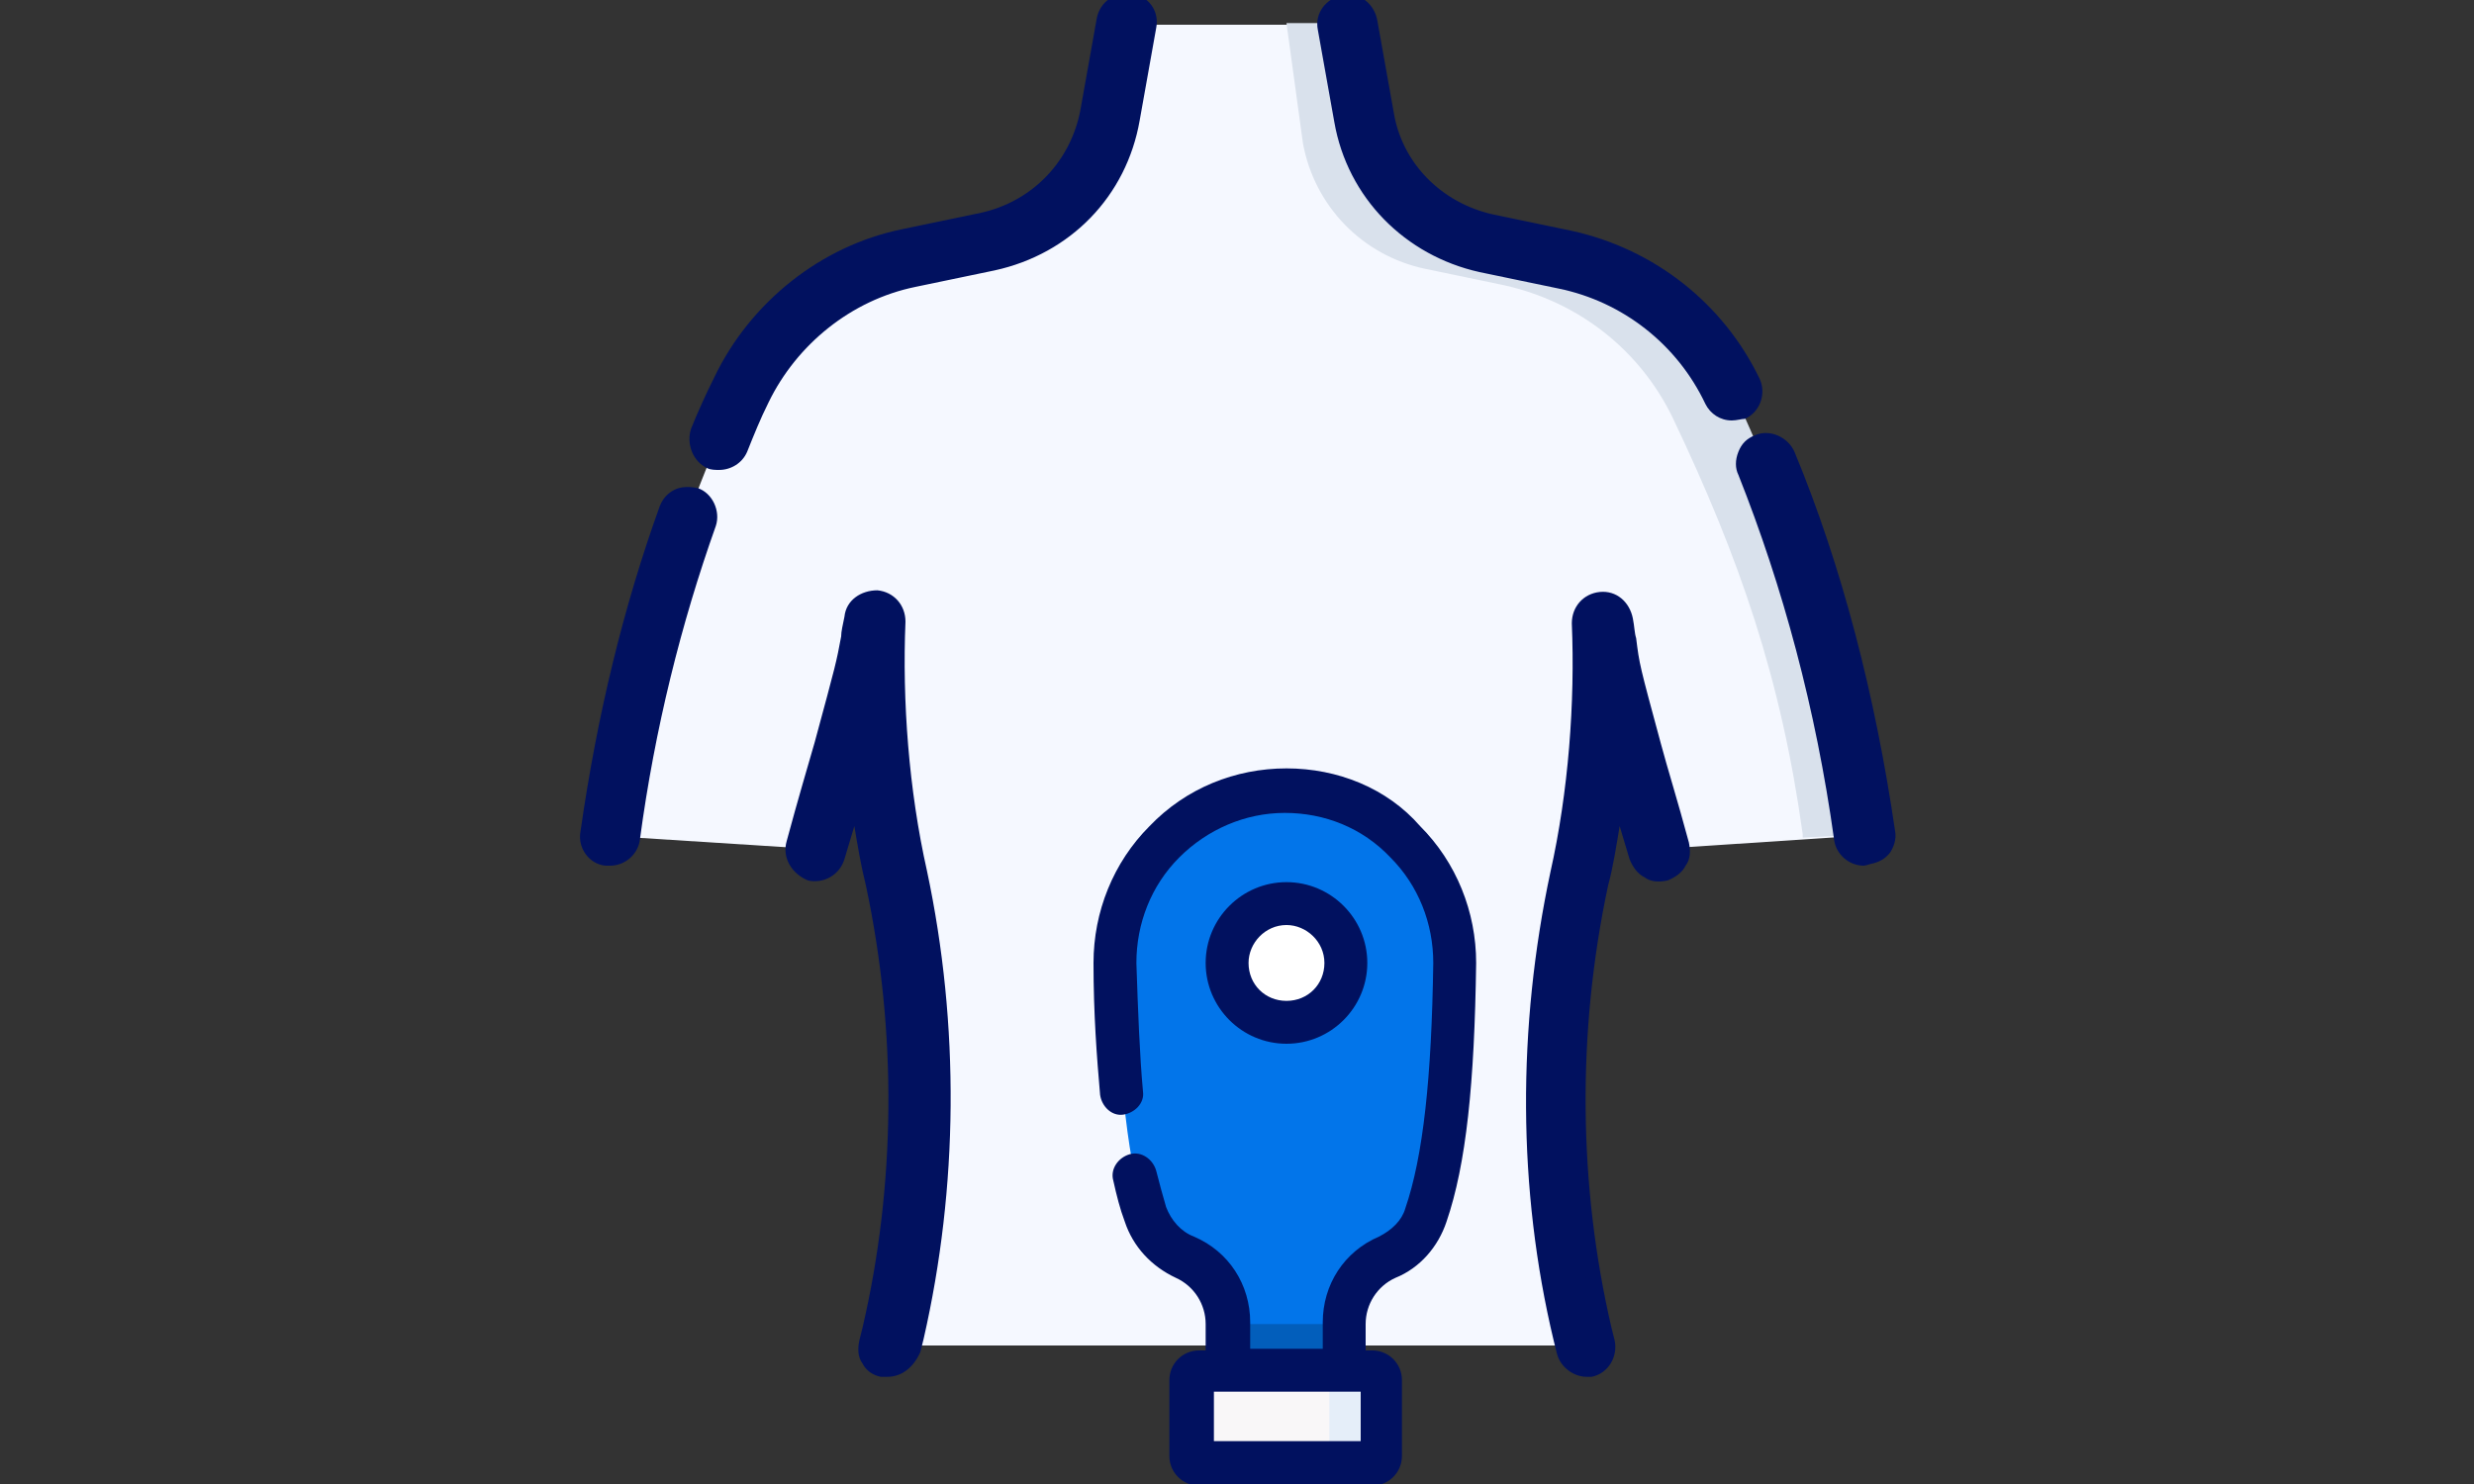
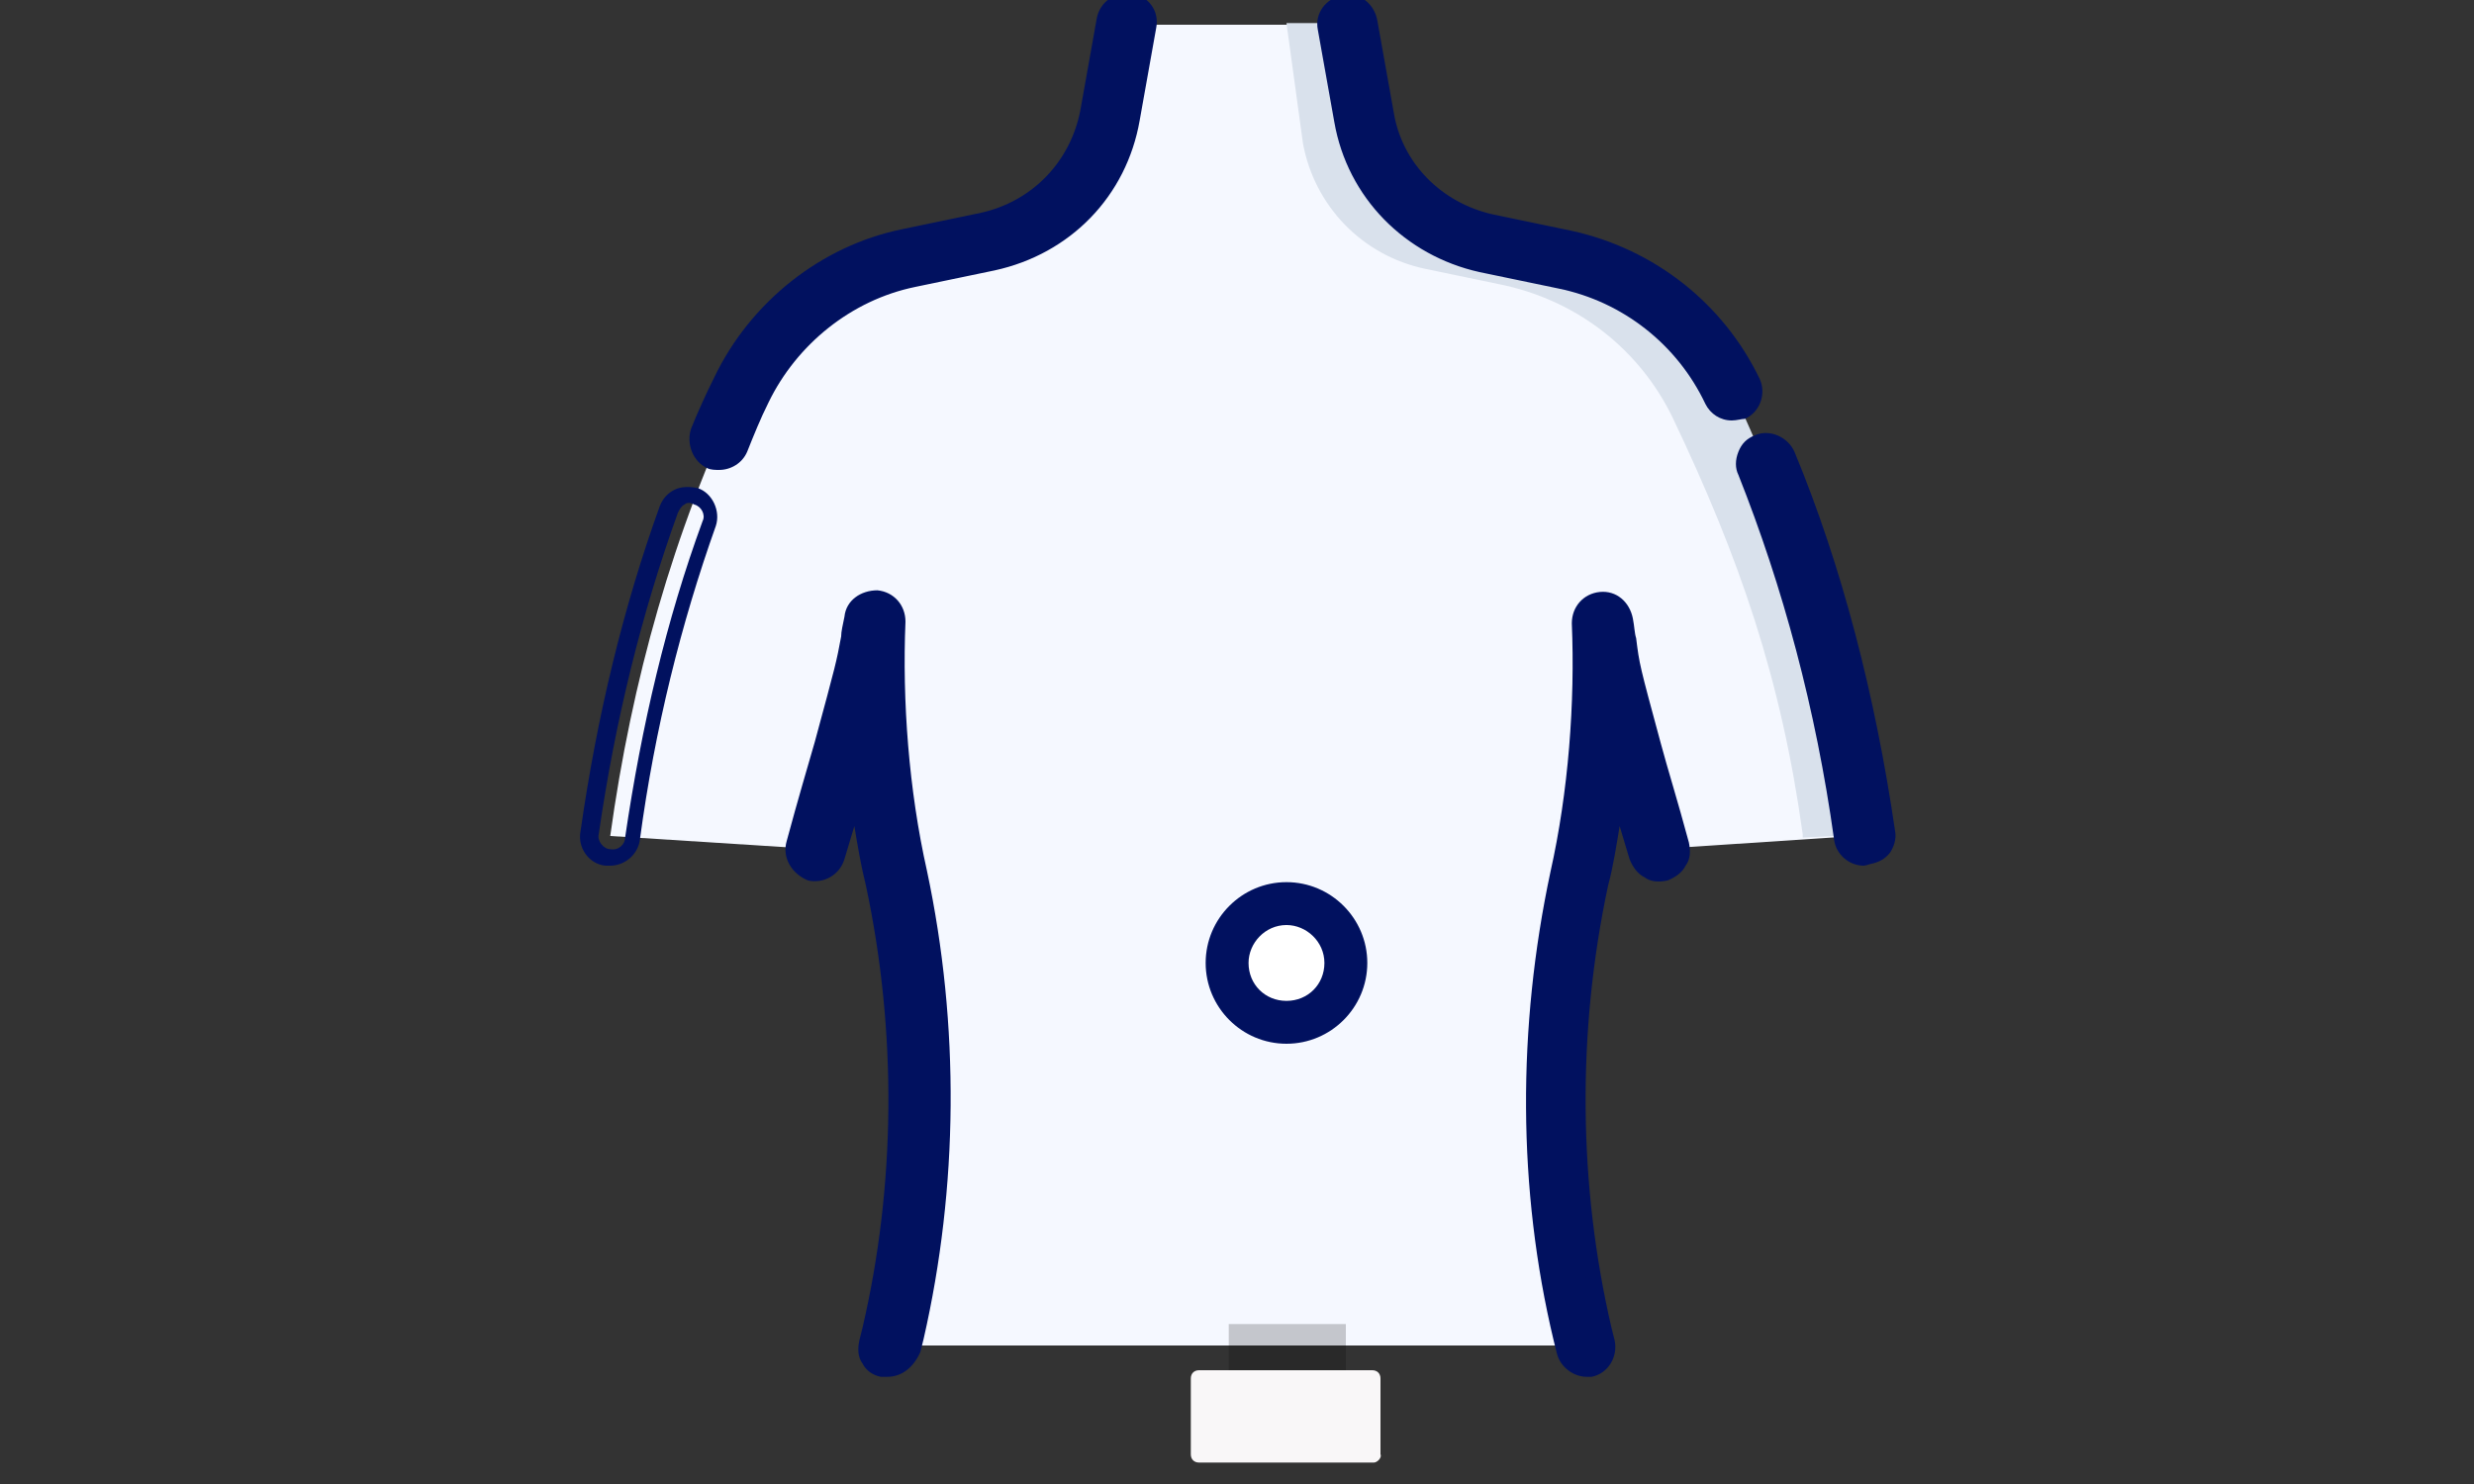
<svg xmlns="http://www.w3.org/2000/svg" enable-background="new 0 0 150 90" viewBox="0 0 150 90">
  <rect x="0" y="0" width="150" height="90" fill="#333333" stroke="none" />
  <path d="m97.1 37.6c.2 5-.2 10.6-1.3 15.6-2 9.1-1.9 18.5.2 27.6l.2.8h-42.4l.2-.8c2.1-9.1 2.2-18.5.2-27.6-1.1-5-1.6-10.6-1.3-15.6l-.4 2.9-3 11-12.5-.8c1.3-9.4 3.8-18.4 7.9-27 2-4.1 5.7-7.1 10.1-8l4.8-1c3.8-.8 6.7-3.8 7.4-7.6l1-5.6h13.1l1 5.6c.7 3.8 3.6 6.8 7.4 7.6l4.8 1c4.4.9 8.2 3.9 10.1 8 4.1 8.6 6.6 17.6 7.9 27l-12.1.8-3-11z" fill="#f5f8ff" />
  <path d="m105 23.6c-2-4.1-5.7-7.1-10.2-8l-4.8-1c-3.8-.8-6.7-3.8-7.4-7.6l-1-5.6h-3.6l1 7.3c.7 3.8 3.6 6.8 7.4 7.6l4.8 1c4.5 1 8.2 3.9 10.2 8 4.1 8.6 6.6 15.9 7.9 25.3v.2l3.7-.2c-1.4-9.3-3.9-18.4-8-27z" fill="#d9e1ec" />
-   <path d="m67.7 58.3c.1 5.9.5 11.5 1.7 15.3.4 1.2 1.3 2.1 2.4 2.6 1.6.7 2.6 2.3 2.6 4v2.9h7.1v-2.9c0-1.7 1-3.3 2.6-4 1.1-.5 2-1.4 2.4-2.6 1.3-3.8 1.7-9.4 1.7-15.3.1-5.7-4.6-10.4-10.3-10.4-5.6 0-10.3 4.7-10.2 10.4z" fill="#0275ea" />
  <path d="m74.5 80.3h7.1v2.8h-7.1z" opacity=".2" />
  <path d="m83.3 88.7h-10.6c-.3 0-.5-.2-.5-.5v-4.6c0-.3.2-.5.5-.5h10.5c.3 0 .5.2.5.5v4.6c.1.2-.2.5-.4.5z" fill="#f9f7f8" />
-   <path d="m83.3 83.1h-3.2c.3 0 .5.2.5.5v4.6c0 .3-.2.5-.5.5h3.2c.3 0 .5-.2.5-.5v-4.6c0-.3-.3-.5-.5-.5z" fill="#e5eef9" />
  <circle cx="78" cy="58.4" fill="#fff" r="3.6" />
  <g fill="#01115f">
    <path d="m98.4 37.4c-.1-.7-.7-1.2-1.4-1.1s-1.2.7-1.2 1.4c.2 4.9-.2 10.3-1.3 15.3-2 9.4-1.9 19.1.2 28.2l.2.8c.1.6.7 1 1.3 1h.3c.7-.2 1.1-.9 1-1.6l-.2-.8c-2.1-8.7-2.1-18-.2-27 .4-2 .7-4 1-6l1.2 4.4c.2.7.9 1.1 1.6.9s1.1-.9.9-1.6c-3.5-12.8-2.9-10.1-3.4-13.9z" />
    <path d="m96.2 83.5c-.8 0-1.6-.6-1.8-1.4l-.2-.8c-2.2-9.2-2.2-19-.2-28.4 1.1-4.9 1.5-10.3 1.3-15.1 0-1 .7-1.8 1.7-1.9s1.8.6 2 1.6c.1.5.1.9.2 1.2.2 1.6.2 1.6 1.5 6.4.4 1.5 1 3.4 1.7 6 .1.5.1 1-.2 1.4-.2.4-.6.7-1.1.9-.5.1-1 .1-1.4-.2-.4-.2-.7-.6-.9-1.1l-.6-2c-.2 1.2-.4 2.5-.7 3.6-1.9 8.9-1.8 18.2.2 26.8l.2.8c.2 1-.4 2-1.4 2.2 0 0-.2 0-.3 0zm.9-46.7c-.5 0-.8.4-.8.9.2 4.9-.2 10.3-1.3 15.3-2 9.3-1.9 19 .2 28l.2.8c.1.4.6.7 1 .6s.7-.5.6-1l-.2-.8c-2.1-8.8-2.1-18.2-.2-27.2.4-1.9.7-3.9 1-6l.3-2.6 1.9 6.9c.1.2.2.4.4.5s.4.1.6.1c.2-.1.4-.2.5-.4s.1-.4.1-.6c-.7-2.6-1.3-4.6-1.7-6-1.4-4.9-1.4-4.9-1.6-6.6 0-.3-.1-.7-.2-1.2 0-.4-.4-.7-.8-.7z" />
    <path d="m114.3 50.5c-1.1-8.2-3.2-15.8-6-22.8-.3-.7-1-1-1.7-.7s-1 1-.7 1.7c2.8 6.8 4.7 14.3 5.9 22.2.1.7.7 1.1 1.3 1.1h.2c.6-.1 1.1-.8 1-1.5z" />
    <path d="m113 52.5c-.9 0-1.7-.7-1.8-1.6-1.1-7.9-3.1-15.3-5.8-22.1-.2-.4-.2-.9 0-1.4s.5-.8 1-1c.9-.4 2 .1 2.4 1 2.9 7 4.9 14.8 6.1 23 .1.5-.1 1-.3 1.3-.3.4-.7.6-1.2.7-.3.1-.4.1-.4.1zm-6-25.2c-.1 0-.2 0-.3.1-.2.1-.4.2-.4.4-.1.2-.1.4 0 .6 2.8 6.8 4.8 14.3 5.9 22.3.1.4.5.8.9.7.2 0 .4-.1.5-.3s.2-.4.2-.6c-1.1-8.1-3.2-15.8-6-22.7-.1-.3-.4-.5-.8-.5z" />
    <path d="m106.2 23.1c-2.1-4.5-6.3-7.7-11.1-8.7l-4.8-1c-3.3-.7-5.8-3.3-6.3-6.6l-1-5.6c-.1-.7-.8-1.2-1.5-1.1-.7.1-1.2.8-1.1 1.5l1 5.6c.8 4.4 4.1 7.8 8.4 8.7l4.8 1c4 .9 7.5 3.6 9.2 7.3.2.5.7.8 1.2.8.2 0 .4 0 .6-.1.7-.4.9-1.2.6-1.8z" />
    <path d="m105 25.5c-.7 0-1.3-.4-1.6-1-1.7-3.6-5-6.2-8.9-7l-4.8-1c-4.5-1-8-4.5-8.8-9.1l-1-5.6c-.2-1 .5-1.9 1.5-2.1s1.9.5 2.1 1.5l1 5.6c.5 3.1 2.9 5.5 6 6.2l4.8 1c5 1.1 9.2 4.4 11.4 9 .4.9 0 2-.9 2.4-.2 0-.5.1-.8.1zm-23.3-25h-.1c-.4.1-.7.5-.7.9l1 5.6c.7 4.2 3.9 7.4 8 8.3l4.8 1c4.2.9 7.7 3.7 9.6 7.6.2.4.7.6 1.1.4s.6-.7.4-1.1c-2.1-4.3-6.1-7.5-10.7-8.5l-4.8-1c-3.5-.7-6.1-3.5-6.7-7l-1-5.6c-.2-.3-.5-.6-.9-.6z" />
-     <path d="m42.2 30.1c-.7-.2-1.4.1-1.7.8-2.2 6.1-3.8 12.7-4.8 19.6-.1.7.4 1.4 1.1 1.5h.2c.6 0 1.2-.5 1.3-1.1.9-6.8 2.5-13.2 4.7-19.1.2-.7-.1-1.5-.8-1.7z" />
    <path d="m37 52.5c-.1 0-.2 0-.3 0-1-.1-1.7-1.1-1.5-2.1 1-7 2.6-13.6 4.8-19.7.2-.5.5-.8.9-1s.9-.2 1.4-.1c.9.3 1.4 1.4 1.1 2.3-2.1 5.9-3.7 12.3-4.6 19-.1.9-.9 1.6-1.8 1.6zm4.8-22c-.1 0-.2 0-.3.1-.2.1-.3.3-.4.5-2.2 6.1-3.8 12.6-4.8 19.5-.1.4.3.9.7.9.5.1.9-.3.9-.7 1-6.8 2.5-13.2 4.7-19.2.2-.4-.1-.9-.5-1-.2-.1-.3-.1-.3-.1z" />
    <path d="m69.6 1.5c.1-.7-.4-1.4-1.1-1.5-.7-.1-1.4.4-1.5 1.1l-1 5.6c-.6 3.3-3.1 5.9-6.3 6.6l-4.8 1c-4.8 1-8.9 4.3-11.1 8.7-.5 1-1 2-1.4 3.1-.3.7 0 1.4.7 1.7.2.1.3.1.5.1.5 0 1-.3 1.2-.8.4-1 .9-2 1.4-3 1.8-3.7 5.2-6.5 9.2-7.3l4.8-1c4.3-.9 7.6-4.3 8.4-8.7z" />
    <path d="m43.6 28.5c-.2 0-.5 0-.7-.1-.9-.4-1.3-1.5-1-2.4.4-1 .9-2.1 1.4-3.1 2.2-4.6 6.5-8 11.4-9l4.8-1c3.1-.7 5.4-3.1 6-6.2l1-5.6c.2-1 1.1-1.6 2.1-1.5.5.1.9.3 1.2.7s.4.9.3 1.4l-1 5.6c-.8 4.6-4.2 8.1-8.8 9.1l-4.8 1c-3.9.8-7.2 3.5-8.9 7-.5 1-.9 2-1.3 3-.3.7-1 1.1-1.7 1.1zm24.7-28c-.4 0-.7.3-.8.7l-1 5.6c-.6 3.5-3.3 6.2-6.7 7l-4.8 1c-4.7 1-8.7 4.2-10.7 8.5-.5 1-1 2-1.4 3.1-.1.2-.1.4 0 .6s.2.4.4.4c.4.2.9 0 1.1-.4.4-1 .9-2 1.4-3 1.8-3.9 5.4-6.7 9.6-7.6l4.8-1c4.1-.9 7.3-4.1 8-8.3l1-5.6c.1-.4-.2-.9-.7-.9-.1-.1-.2-.1-.2-.1z" />
    <path d="m54.2 37.7c0-.7-.5-1.3-1.2-1.4s-1.3.4-1.4 1.1c-.5 3.8.1 1.1-3.4 13.7-.2.7.2 1.4.9 1.6s1.4-.2 1.6-.9l1.2-4.4c.2 2 .6 4.1 1 6 1.9 9 1.9 18.3-.2 27l-.2.8c-.2.7.3 1.4 1 1.6h.3c.6 0 1.1-.4 1.3-1l.2-.8c2.1-9.1 2.2-18.8.2-28.2-1.1-4.8-1.5-10.2-1.3-15.1z" />
    <path d="m53.8 83.5c-.1 0-.3 0-.4 0-.5-.1-.9-.4-1.1-.8-.3-.4-.3-.9-.2-1.4l.2-.8c2-8.6 2.1-17.9.2-26.8-.3-1.2-.5-2.4-.7-3.6l-.6 2c-.3 1-1.3 1.5-2.2 1.3-1-.4-1.6-1.4-1.3-2.4.7-2.6 1.3-4.6 1.7-6 1.3-4.8 1.3-4.8 1.6-6.4 0-.3.1-.7.2-1.2.1-1 1-1.6 2-1.6 1 .1 1.7.9 1.7 1.9-.2 4.8.2 10.2 1.3 15.1 2 9.4 1.9 19.2-.2 28.4l-.2.8c-.4.9-1.1 1.5-2 1.5zm-1.7-38.6.3 2.6c.2 2 .6 4 1 6 1.9 9 1.9 18.5-.2 27.2l-.2.8c-.1.2 0 .4.1.6s.3.3.5.4c.5.1.9-.2 1-.6l.2-.8c2.1-9 2.2-18.7.2-28-1.1-5-1.5-10.5-1.3-15.4 0-.4-.3-.8-.7-.9-.4 0-.8.3-.9.7-.1.5-.1.8-.2 1.2-.2 1.7-.2 1.7-1.6 6.6-.4 1.5-1 3.4-1.7 6-.1.4.1.9.6 1 .4.1.9-.1 1-.6z" />
    <path d="m78 63.3c2.7 0 4.9-2.2 4.9-4.9s-2.2-4.9-4.9-4.9-4.9 2.2-4.9 4.9 2.2 4.9 4.9 4.9zm0-7.2c1.2 0 2.3 1 2.3 2.3s-1 2.3-2.3 2.3-2.3-1-2.3-2.3c0-1.2 1-2.3 2.3-2.3z" />
-     <path d="m78 46.6c-3.1 0-6.1 1.2-8.3 3.5-2.2 2.2-3.4 5.2-3.4 8.3s.2 5.7.4 8c.1.7.7 1.3 1.4 1.2s1.3-.7 1.2-1.4c-.2-2.2-.3-4.8-.4-7.8 0-2.4.9-4.7 2.6-6.4s4-2.7 6.4-2.7 4.7.9 6.4 2.7c1.7 1.7 2.6 4 2.6 6.4-.1 6.9-.6 11.7-1.7 14.9-.2.7-.8 1.3-1.6 1.7-2.1.9-3.4 2.9-3.4 5.2v1.6h-4.4v-1.6c0-2.3-1.3-4.3-3.4-5.2-.8-.3-1.4-1-1.7-1.8-.2-.7-.4-1.4-.6-2.2-.2-.7-.9-1.2-1.6-1s-1.2.9-1 1.6c.2.9.4 1.7.7 2.5.5 1.5 1.6 2.7 3.1 3.4 1.1.5 1.8 1.6 1.8 2.8v1.6h-.4c-1 0-1.8.8-1.8 1.8v4.6c0 1 .8 1.8 1.8 1.8h10.5c1 0 1.8-.8 1.8-1.8v-4.6c0-1-.8-1.8-1.8-1.8h-.4v-1.6c0-1.2.7-2.3 1.8-2.8 1.5-.6 2.6-1.9 3.1-3.4 1.2-3.5 1.7-8.4 1.8-15.7 0-3.1-1.2-6.1-3.4-8.3-2-2.3-5-3.5-8.1-3.5zm4.5 40.8h-8.9v-3h8.9z" />
  </g>
</svg>